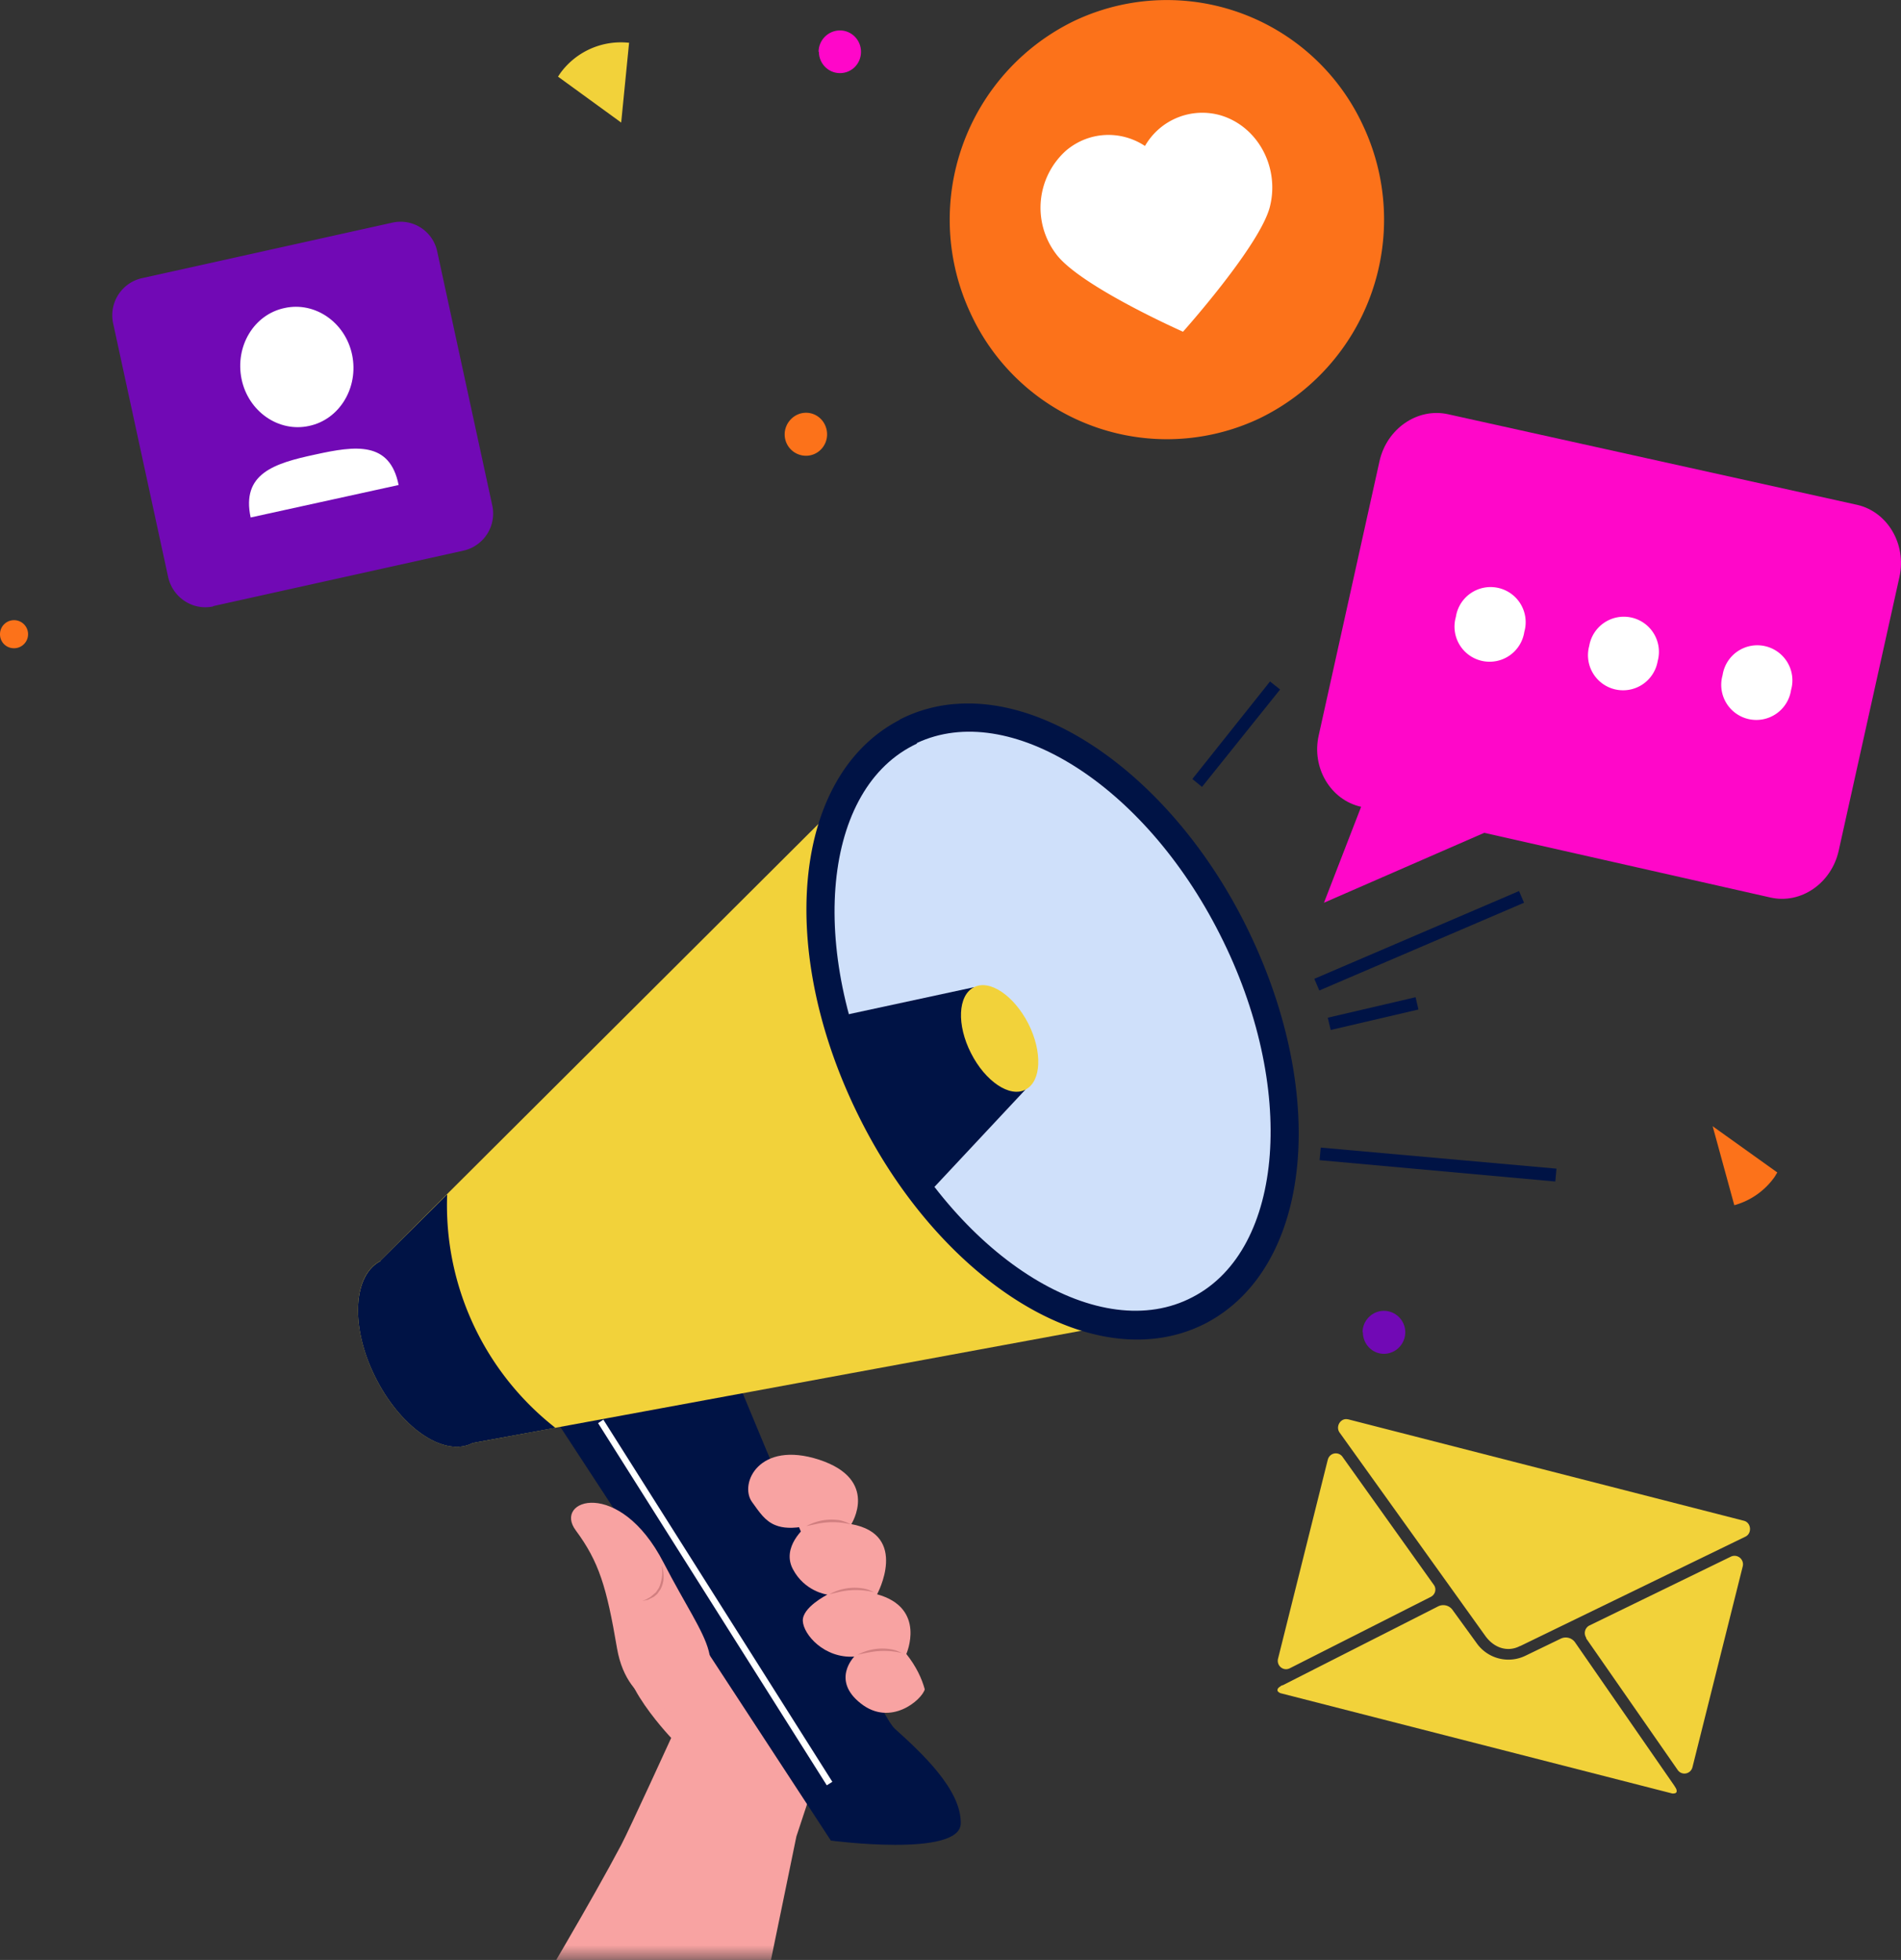
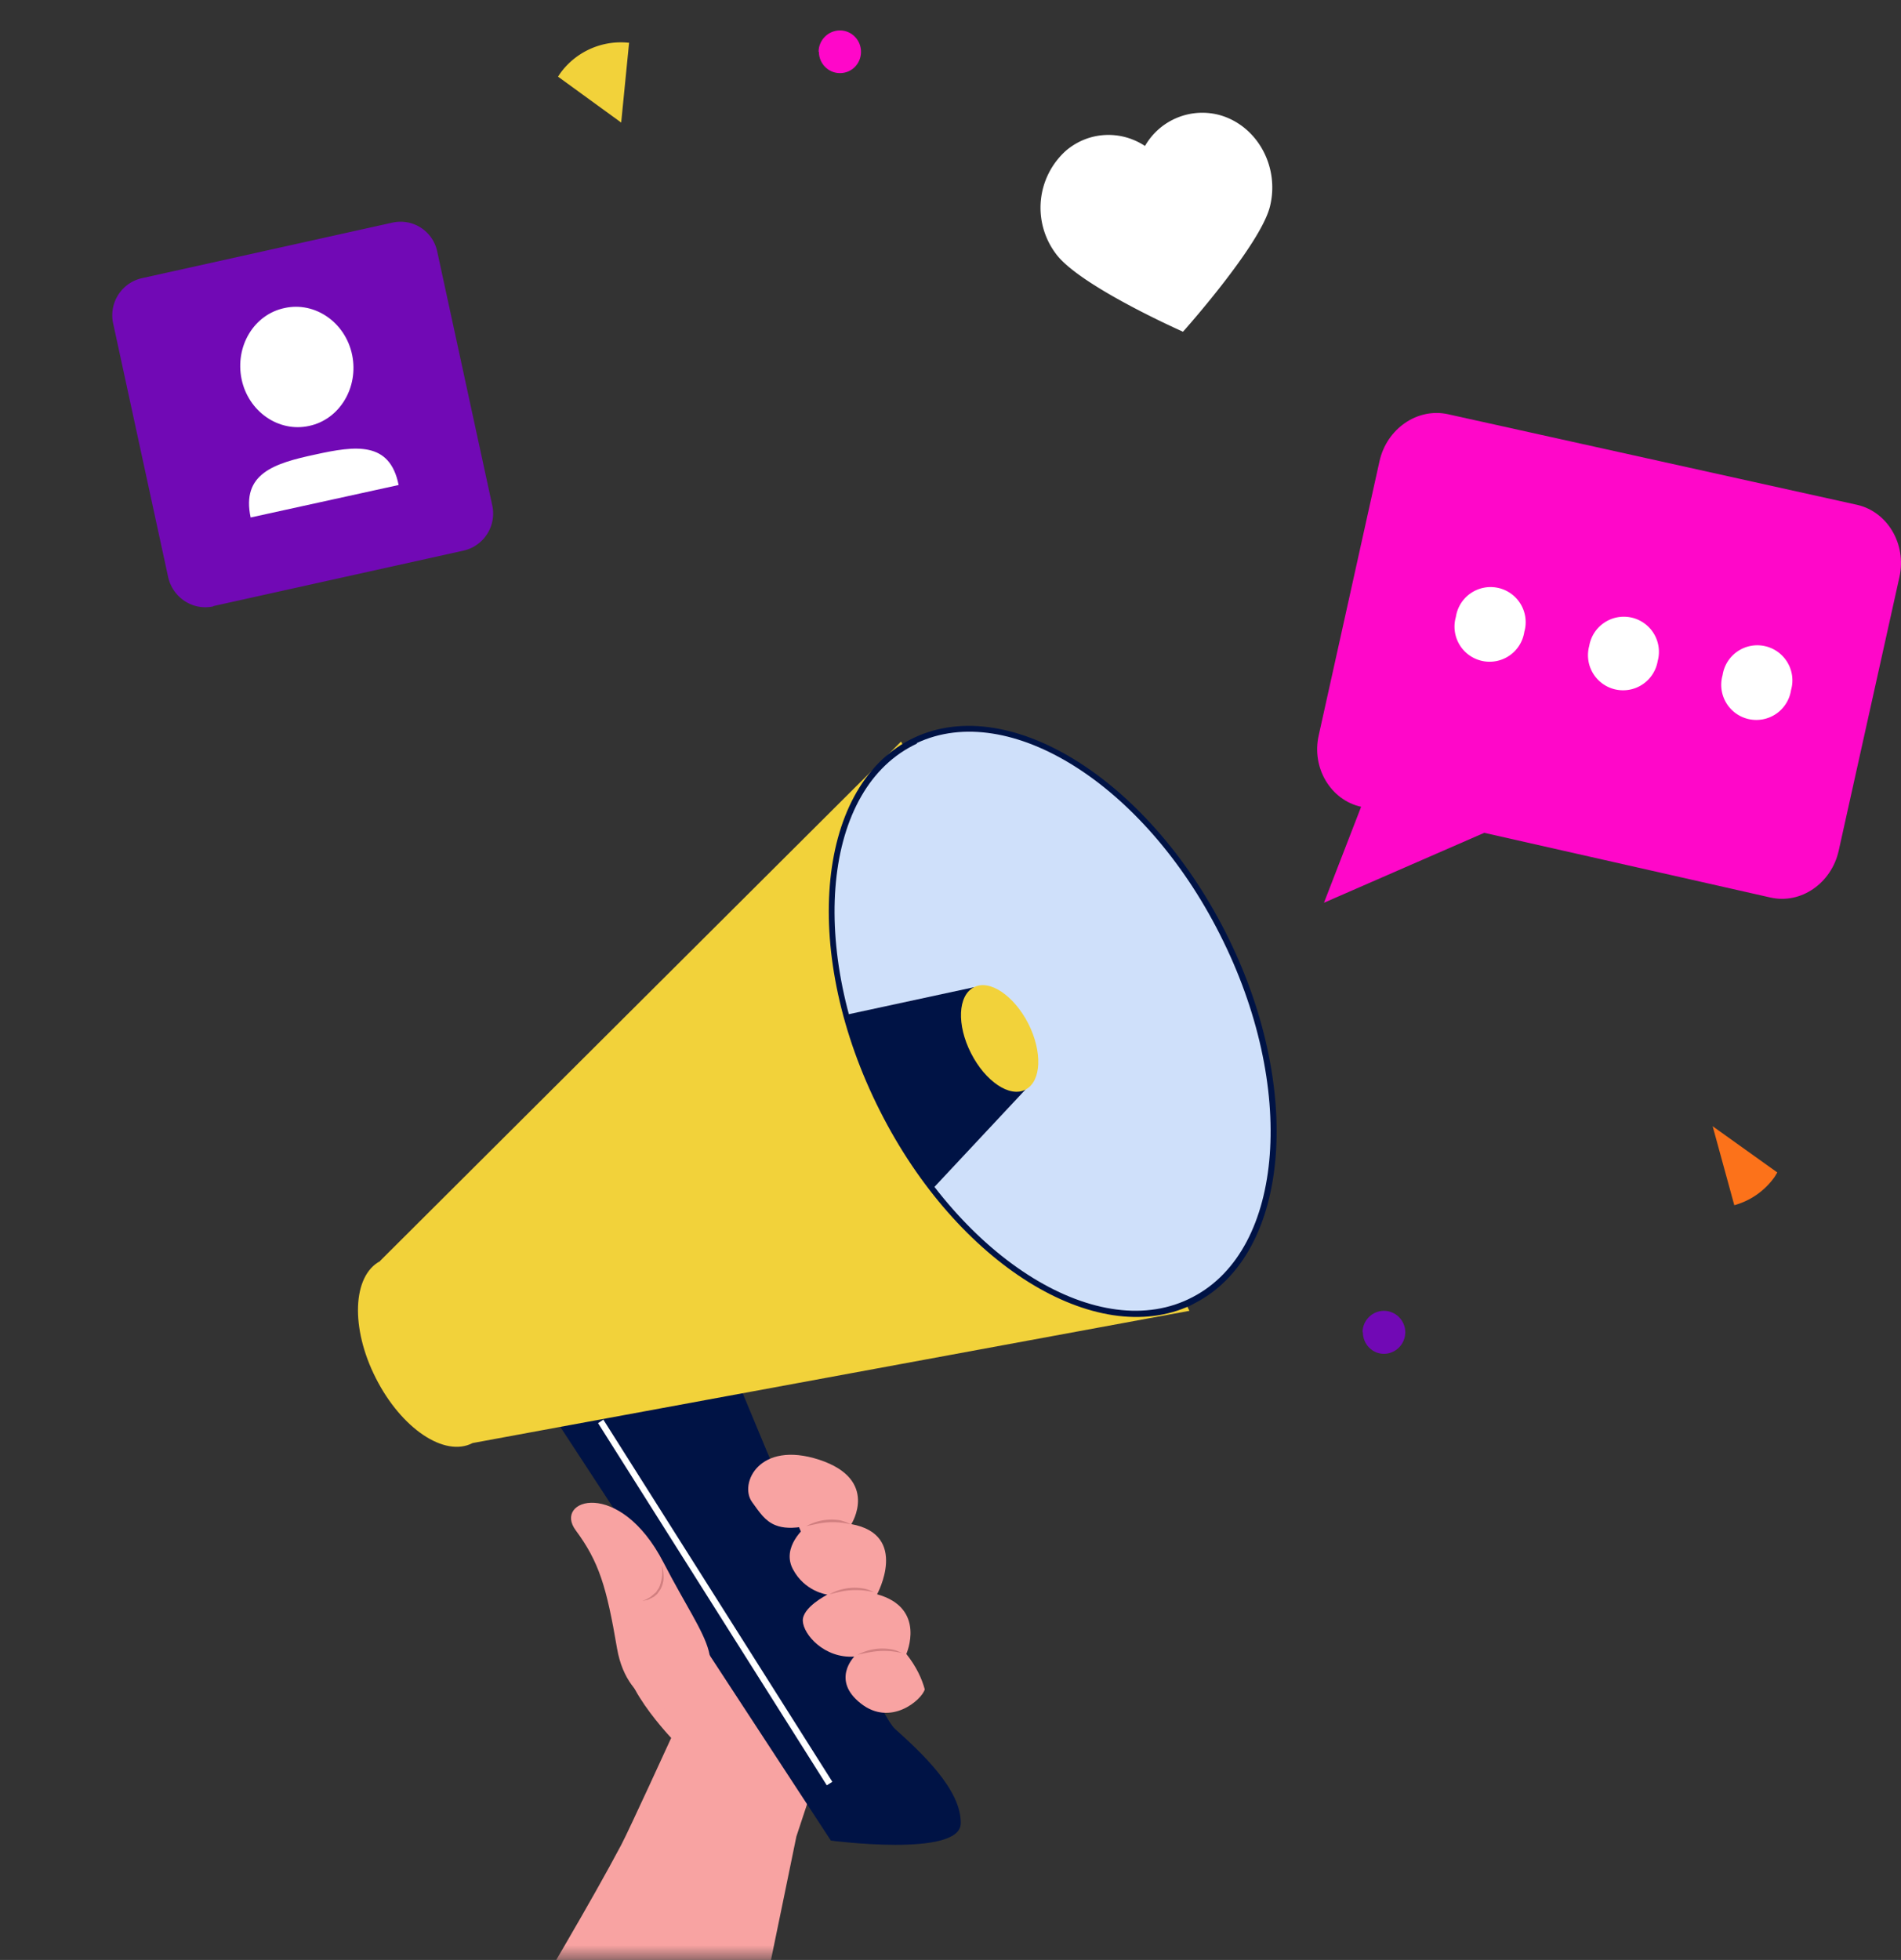
<svg xmlns="http://www.w3.org/2000/svg" width="65" height="67" fill="none">
  <rect width="100%" height="100%" fill="#333333" stroke="none" />
  <mask id="a" style="mask-type:luminance" maskUnits="userSpaceOnUse" x="3" y="21" width="54" height="46">
    <path d="M3.3 67h41.64l11.73-33.66-11.73-12.27H3.3V67Z" fill="#fff" />
  </mask>
  <g mask="url(#a)">
    <path d="M27.79 51.55s-3.84 3.69-5.98 4.64c-1.36.6 1.14 3.22 1.14 3.22s-1.45 3.17-1.71 3.66c-2.07 3.9-6.36 10.7-8.65 15.03-2.43 4.6 5.57 13.58 9.43 5.25 2-4.32 4.19-15.66 5.21-20.57l.77-2.33c.3-.6.72-1.31 1.37-2.18 2.46-3.28-1.58-6.72-1.58-6.72Z" fill="#F8A3A2" />
    <path d="M30.6 59.1c.89.8 2.28 2.08 2.25 3.24-.03 1.16-4.44.58-4.44.58L17.78 46.67l6.67-1.34S29.72 58.3 30.6 59.1Z" fill="#001345" />
    <path d="m20.63 48.53 7.83 12.38-.19.12-7.82-12.38.18-.12Z" fill="#fff" />
    <path d="m13 43.1 17.81-17.75 9.86 19.46-24.51 4.52c-.96.5-2.44-.5-3.31-2.22-.87-1.71-.8-3.5.15-4Z" fill="#F2D23A" />
-     <path d="m13 43.1 2.29-2.27a9.66 9.66 0 0 0 3.7 7.98l-2.83.52c-.96.5-2.44-.5-3.31-2.22-.87-1.71-.8-3.5.16-4ZM30.76 24.6a5 5 0 0 1 1.98-.54c3.43-.23 7.46 2.84 9.8 7.46 2.93 5.79 2.35 11.81-1.32 13.72a5 5 0 0 1-1.98.54c-3.43.23-7.46-2.84-9.8-7.47-2.93-5.78-2.35-11.8 1.32-13.7Z" fill="#001345" />
    <path d="M31.16 25.38c3.21-1.66 7.98 1.26 10.64 6.52 2.67 5.27 2.23 10.89-.98 12.55-3.2 1.67-7.98-1.25-10.64-6.52-2.67-5.26-2.23-10.88.98-12.55Z" fill="#CFE0FA" />
    <path d="m40.72 44.62.15-.08c3.26-1.69 3.72-7.38 1.03-12.68-2.7-5.31-7.53-8.26-10.79-6.57-3.25 1.69-3.71 7.38-1.02 12.69 2.64 5.23 7.38 8.16 10.63 6.64ZM31.35 25.4c3.15-1.48 7.77 1.41 10.36 6.54 2.64 5.2 2.22 10.77-.93 12.4C37.63 46 32.9 43.1 30.27 37.9c-2.64-5.21-2.22-10.78.94-12.41l.14-.07Z" fill="#001345" />
    <path d="m33.49 33.75 1.57 3.5-3.18 3.4a16.78 16.78 0 0 1-2.95-5.96l4.36-.94h.2Z" fill="#001345" />
    <path d="M33.3 33.75c.53-.28 1.36.27 1.86 1.24.49.97.45 1.98-.1 2.26-.53.28-1.37-.28-1.86-1.25-.49-.96-.45-1.97.1-2.25Z" fill="#F2D23A" />
-     <path d="m43.43 23.3.34.27-2.67 3.33-.33-.27 2.66-3.34ZM45.16 39.23l8.06.72-.04.44-8.06-.73.04-.43ZM48.4 34.08l.1.43-3 .7-.1-.42 3-.7ZM51.94 30.46l.17.4-7 3-.17-.4 7-3Z" fill="#001345" />
    <path d="M29.1 52.1c2 .36.89 2.4.89 2.4 1.7.47 1 2.04 1 2.04.34.43.53.84.63 1.21-.1.36-1.17 1.29-2.19.48-1.02-.8-.22-1.6-.22-1.6-1.02.07-1.74-.75-1.76-1.22-.02-.46.81-.88.84-.9-.03 0-.78-.11-1.18-.87-.4-.76.42-1.43.46-1.47-.48.09-.8.07-1.05-.03-.36-.14-.55-.44-.81-.8-.44-.62.24-2.11 2.3-1.44 2.07.68 1.1 2.2 1.1 2.2Z" fill="#F8A3A2" />
    <path d="M28.36 54.5a1.78 1.78 0 0 1 1.15-.2c.13.02.26.07.37.13a2.57 2.57 0 0 0-1.14-.02l-.38.09ZM29.32 56.57a1.79 1.79 0 0 1 1.15-.19c.13.02.25.07.37.13a2.59 2.59 0 0 0-1.14-.02 4.6 4.6 0 0 0-.38.08ZM27.57 52.17a1.79 1.79 0 0 1 1.15-.2c.13.03.26.08.37.14a2.59 2.59 0 0 0-1.14-.02l-.38.08Z" fill="#D17F80" />
    <path d="M23.25 58.53s-1.78-.06-2.15-2.17c-.36-2.12-.62-2.97-1.41-4.04-.8-1.06 1.49-1.83 3 1.1 1.51 2.92 2.42 3.43.56 5.11Z" fill="#F8A3A2" />
    <path d="M22.64 53.55c.04.12.05.26.05.39s-.04.26-.1.38l-.11.16c-.05.04-.1.1-.15.12l-.18.09-.1.02-.08.02c.05-.03.11-.04.17-.08.05-.03.1-.05.15-.1l.14-.12.1-.15c.05-.1.08-.23.1-.35.02-.12.02-.25 0-.38Z" fill="#D17F80" />
  </g>
  <path d="M21.48 1.46h.03l-.27 2.73-2.16-1.57.08-.12a2.56 2.56 0 0 1 2.32-1.04Z" fill="#F2D23A" />
  <path d="m58.56 38.5 2.21 1.58-.09.15a2.5 2.5 0 0 1-1.38.97l-.74-2.7Z" fill="#FC721A" />
  <path d="M28 1.77c0 .4.32.73.72.73.4 0 .72-.32.72-.73 0-.4-.32-.73-.72-.73-.4 0-.73.33-.73.73Z" fill="#FF07C9" />
  <path d="M46.6 45.54c0 .41.32.74.72.74.4 0 .73-.33.73-.74 0-.4-.33-.73-.73-.73-.4 0-.73.33-.73.73Z" fill="#7109B5" />
-   <path d="M27.56 15.58a.73.73 0 0 1-.73-.73c0-.4.33-.74.73-.74.4 0 .72.33.72.74 0 .4-.32.73-.72.73ZM0 21.68c0 .27.21.48.48.48.26 0 .48-.21.48-.48a.48.48 0 0 0-.48-.48.48.48 0 0 0-.48.48ZM33.19 10.72a7.39 7.39 0 0 0 9.88 3.58 7.55 7.55 0 0 0 3.54-10A7.39 7.39 0 0 0 36.72.72a7.55 7.55 0 0 0-3.53 10Z" fill="#FC721A" />
  <path d="M36.46 5.14c.79-.66 1.87-.69 2.69-.15a2.26 2.26 0 0 1 2.61-1.04c1.26.39 2 1.78 1.66 3.12-.34 1.33-2.97 4.27-2.97 4.27S36.9 9.77 36.1 8.67a2.62 2.62 0 0 1 .36-3.53Z" fill="#fff" />
-   <path d="m51.98 56.27 7.7-3.74c.23-.11.2-.47-.04-.54L46.1 48.52h-.01c-.25-.06-.44.25-.28.46l4.96 6.92c.32.46.8.58 1.2.37ZM54.23 56l3.13 4.5c.14.21.45.15.51-.09l1.72-6.87a.29.29 0 0 0-.4-.33l-4.85 2.36a.29.29 0 0 0-.1.42Z" fill="#F2D23A" />
-   <path d="M43.68 57.78c0 .04.04.07.1.1l13.4 3.43c.06 0 .11 0 .14-.04.02-.04.01-.1-.03-.16l-.05-.08-3.38-4.88a.39.39 0 0 0-.5-.13l-1.2.58a1.33 1.33 0 0 1-1.67-.43l-.82-1.13a.39.39 0 0 0-.49-.13l-5.32 2.7c-.03 0-.06.02-.08.04-.07.04-.1.08-.1.13ZM45.4 49.9l-1.7 6.8c-.06.24.18.44.4.33l4.82-2.44c.16-.08.21-.28.1-.42l-3.11-4.36a.28.28 0 0 0-.51.1Z" fill="#F2D23A" />
  <path d="m7.29 20.72 8.57-1.9a1.3 1.3 0 0 0 .97-1.55L14.95 8.6a1.28 1.28 0 0 0-1.53-.99l-8.57 1.9a1.3 1.3 0 0 0-.98 1.55l1.88 8.67c.16.7.84 1.15 1.54 1Z" fill="#7109B5" />
  <path d="M8.26 12.96c.23 1.11 1.27 1.83 2.31 1.6 1.04-.22 1.7-1.31 1.47-2.43-.23-1.11-1.27-1.83-2.31-1.6-1.05.22-1.7 1.31-1.47 2.43ZM13.63 16.58c-.3-1.5-1.46-1.35-2.86-1.04-1.4.3-2.52.65-2.2 2.15l5.06-1.11Z" fill="#fff" />
  <path d="m49.51 14.16 14 3.1c1.03.24 1.68 1.34 1.44 2.45l-2.08 9.37c-.25 1.12-1.3 1.84-2.34 1.6l-9.78-2.21-5.48 2.39 1.27-3.28c-1.04-.23-1.7-1.33-1.45-2.44l2.08-9.38c.25-1.11 1.3-1.83 2.34-1.6Z" fill="#FF07C9" />
  <path d="M58.9 23.08a1.2 1.2 0 1 1 2.34.51 1.2 1.2 0 1 1-2.34-.51ZM54.34 22.08a1.2 1.2 0 1 1 2.34.52 1.2 1.2 0 1 1-2.34-.52ZM49.78 21.09a1.2 1.2 0 1 1 2.34.51 1.2 1.2 0 1 1-2.34-.51Z" fill="#fff" />
</svg>